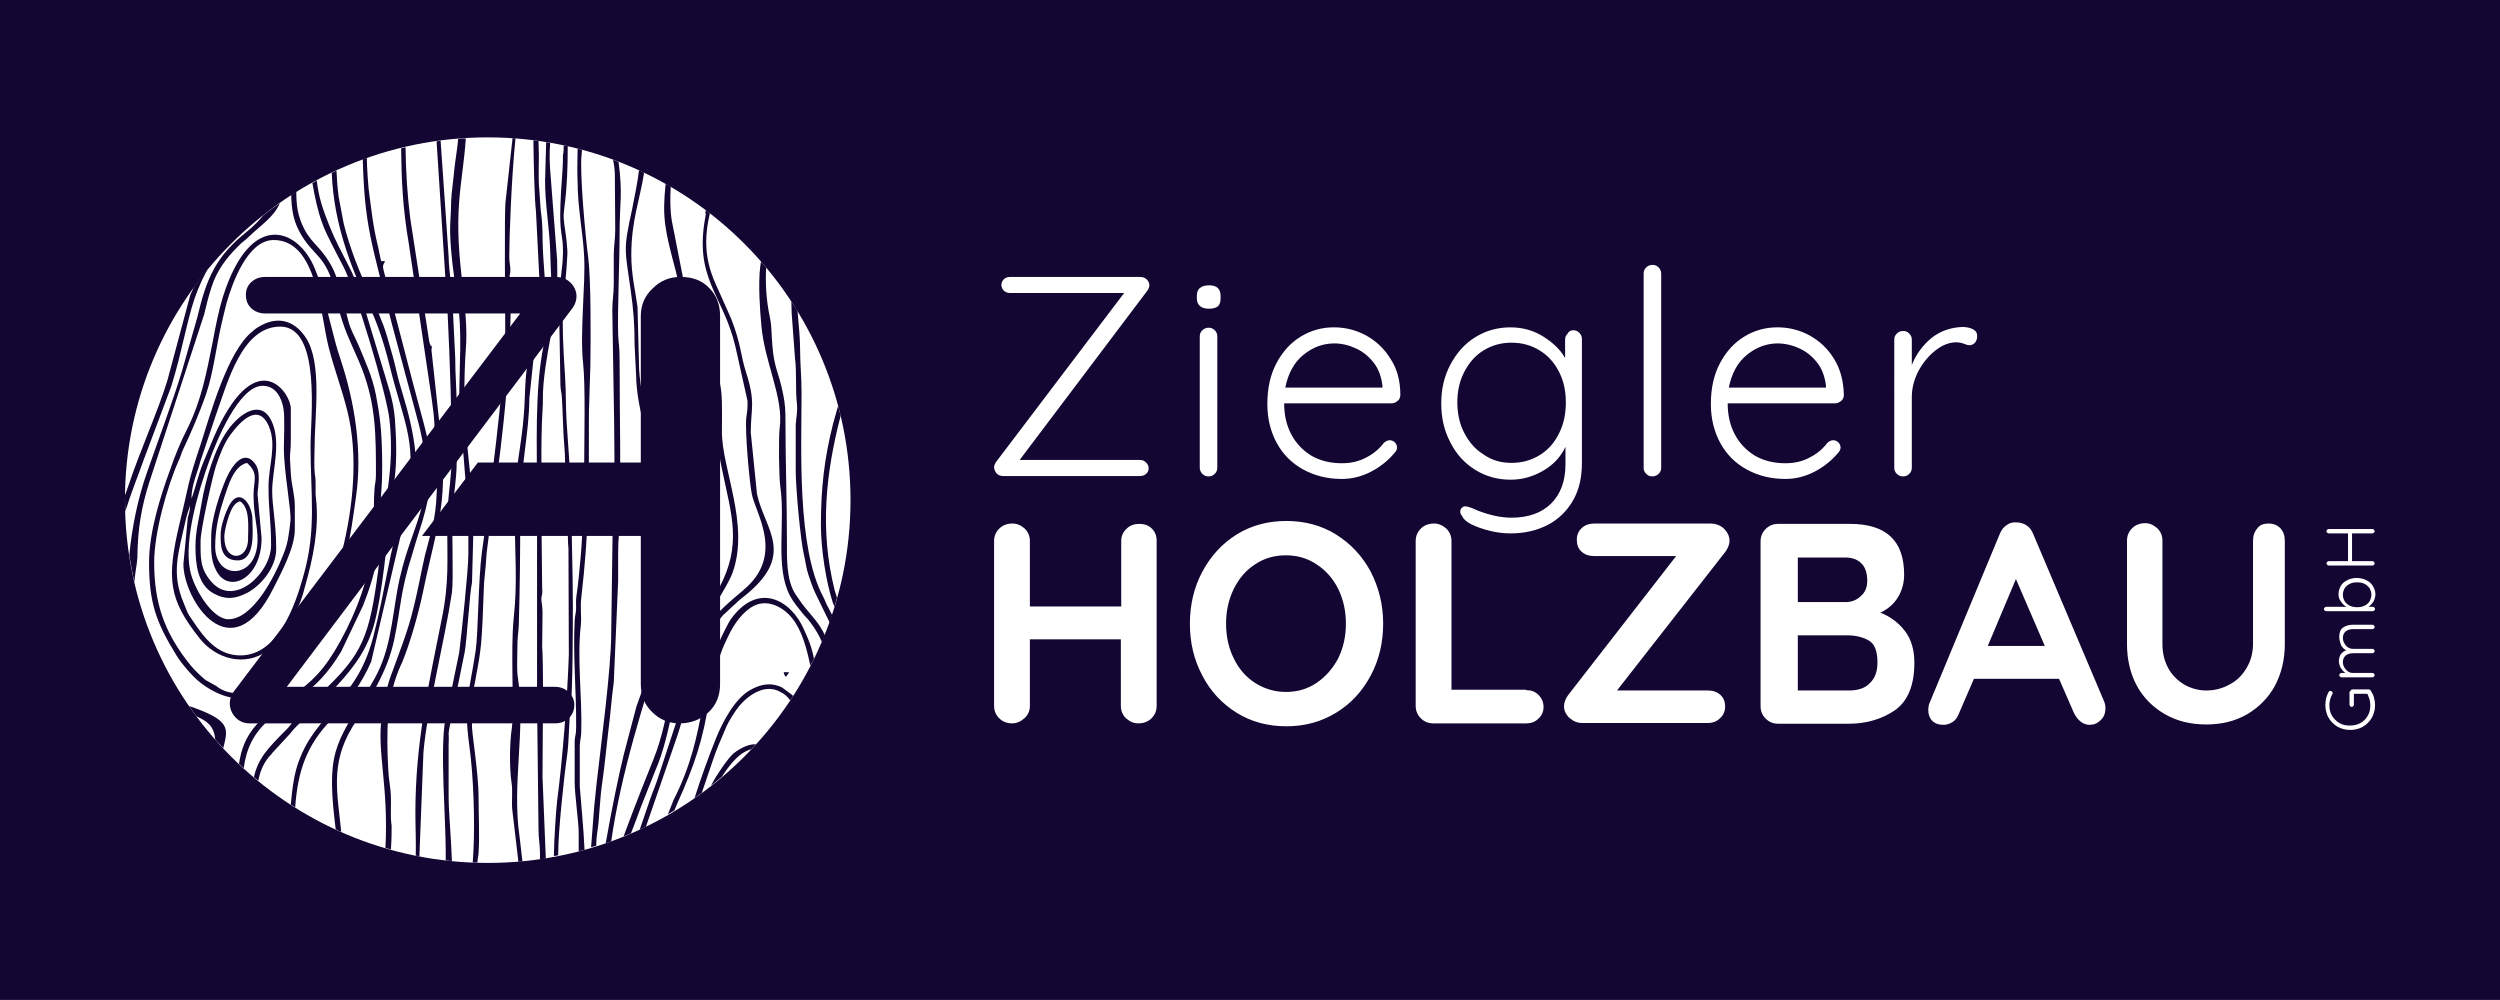
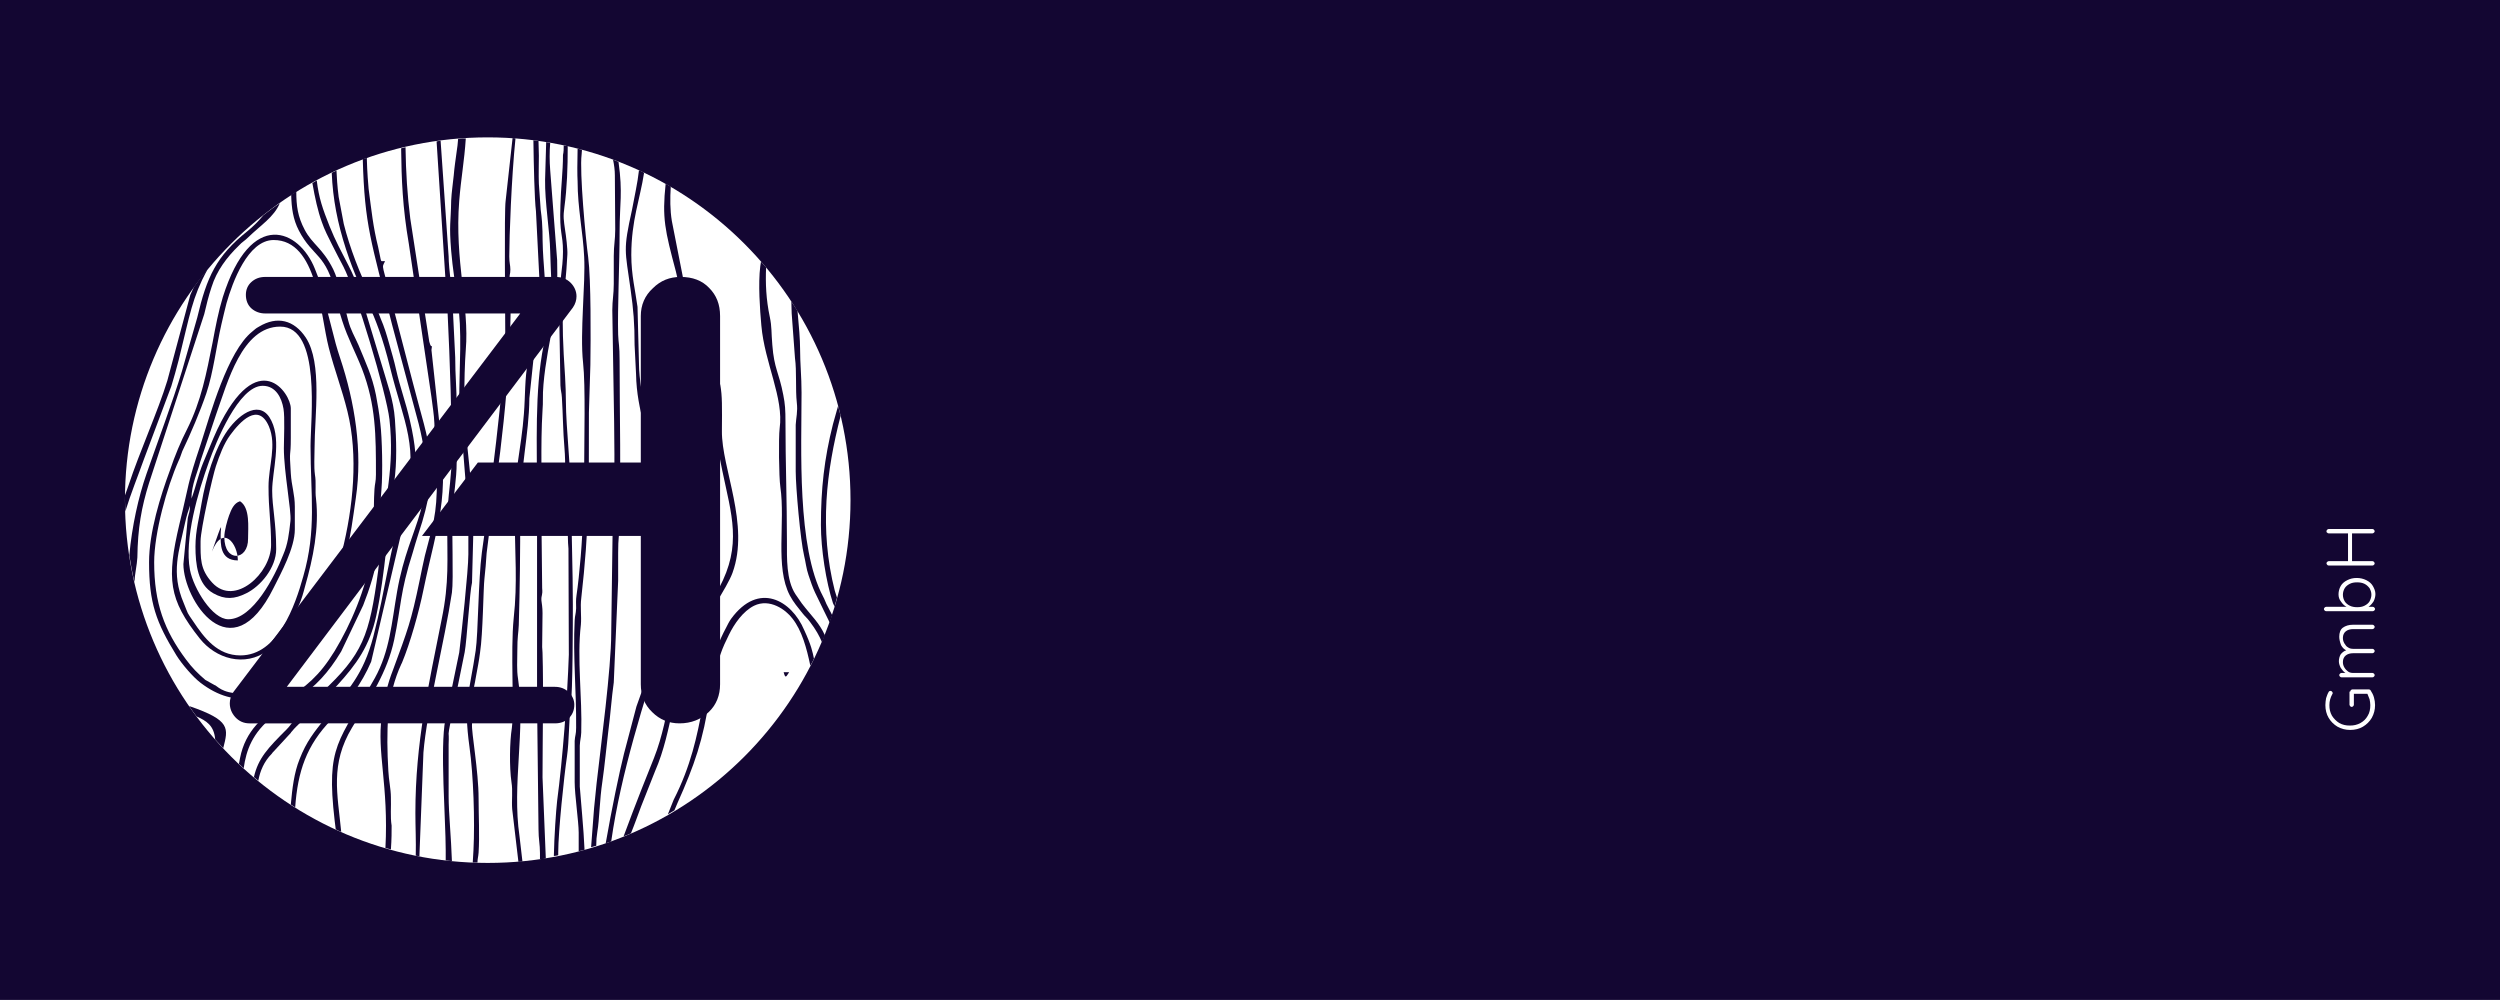
<svg xmlns="http://www.w3.org/2000/svg" version="1.1" id="Ebene_1" x="0px" y="0px" viewBox="0 0 684.3 273.7" style="enable-background:new 0 0 684.3 273.7;" xml:space="preserve">
  <style type="text/css">
	.st0{fill-rule:evenodd;clip-rule:evenodd;fill:#130632;}
	.st1{fill:#FFFFFF;}
	.st2{fill-rule:evenodd;clip-rule:evenodd;fill:#FFFFFF;}
	.st3{fill:#130632;}
</style>
  <rect class="st0" width="684.3" height="273.7" />
-   <path class="st1" d="M537.2,89.5c1,0,2,0.2,2.8,0.6c0.8,0.4,1.2,1,1.2,1.9c0,0.7-0.2,1.3-0.6,1.8c-0.4,0.4-0.9,0.7-1.5,0.7  c-0.3,0-0.8-0.1-1.5-0.4c-0.8-0.3-1.5-0.4-2.1-0.4c-1.9,0-3.8,0.7-5.7,2.2s-3.5,3.4-4.7,5.7s-1.8,4.7-1.8,7.1V128  c0,0.7-0.2,1.2-0.7,1.7s-1,0.7-1.7,0.7s-1.2-0.2-1.7-0.7s-0.7-1-0.7-1.7V93c0-0.7,0.2-1.2,0.7-1.7s1-0.7,1.7-0.7s1.2,0.2,1.7,0.7  s0.7,1,0.7,1.7v6.9c1.2-3,3-5.4,5.4-7.4C531.1,90.6,534,89.6,537.2,89.5 M486.6,94c-3,0-5.8,1-8.4,3.1c-2.6,2.1-4.2,5.1-5,9h26.6  v-0.6c-0.3-2.3-1-4.4-2.3-6.1c-1.3-1.7-2.9-3.1-4.9-4C490.7,94.5,488.6,94,486.6,94z M504.7,108.1c0,0.6-0.2,1.2-0.7,1.6  c-0.5,0.4-1,0.7-1.6,0.7h-29.5c0,3.1,0.6,5.9,1.9,8.4c1.3,2.5,3.1,4.4,5.5,5.9c2.4,1.4,5.2,2.1,8.4,2.1c2.5,0,4.7-0.5,6.7-1.6  c2-1,3.6-2.4,4.8-4c0.6-0.5,1.1-0.7,1.6-0.7s1,0.2,1.4,0.6c0.4,0.4,0.6,0.9,0.6,1.4c0,0.6-0.3,1.1-0.8,1.6c-1.7,2-3.8,3.7-6.3,5  s-5.2,2-8,2c-4,0-7.5-0.9-10.6-2.6c-3.1-1.7-5.5-4.1-7.2-7.2c-1.7-3.1-2.6-6.7-2.6-10.7c0-4.3,0.8-8,2.5-11.2s3.9-5.6,6.7-7.3  s5.8-2.5,9-2.5c3.1,0,6,0.7,8.8,2.2c2.7,1.5,5,3.6,6.7,6.4C503.7,100.9,504.6,104.2,504.7,108.1z M454.7,128c0,0.7-0.2,1.2-0.7,1.7  c-0.4,0.4-1,0.7-1.7,0.7s-1.2-0.2-1.7-0.7s-0.7-1-0.7-1.7V74.9c0-0.7,0.2-1.2,0.7-1.7c0.4-0.4,1-0.7,1.7-0.7s1.2,0.2,1.7,0.7  c0.4,0.4,0.7,1,0.7,1.7V128z M413.7,126.7c2.9,0,5.4-0.7,7.7-2.1c2.3-1.4,4-3.3,5.3-5.9c1.3-2.5,1.9-5.4,1.9-8.5  c0-3.2-0.6-6-1.9-8.5c-1.3-2.5-3-4.4-5.3-5.8c-2.3-1.4-4.8-2.1-7.7-2.1c-2.8,0-5.3,0.7-7.6,2.1c-2.3,1.4-4,3.4-5.3,5.9  s-1.9,5.3-1.9,8.3c0,3.1,0.6,5.9,1.9,8.4s3,4.5,5.3,5.9C408.3,126,410.9,126.7,413.7,126.7z M430.6,90.4c0.7,0,1.2,0.2,1.7,0.7  s0.7,1,0.7,1.8v33.8c0,4.1-0.8,7.5-2.5,10.4s-4,5.1-6.9,6.6s-6.3,2.3-10.1,2.3c-1.8,0-3.7-0.2-5.7-0.7s-3.7-1.1-5.1-1.8  c-1.4-0.7-2.2-1.5-2.5-2.3c-0.4-0.4-0.5-0.8-0.5-1.2c0-0.5,0.2-0.9,0.7-1.2c0.2-0.2,0.5-0.2,0.8-0.2s0.9,0.2,1.8,0.5l1.6,0.7  c3.2,1.2,6.2,1.9,9.1,1.9c4.6,0,8.3-1.3,10.9-3.9c2.6-2.6,3.9-6.2,3.9-10.7v-4.8c-1.3,2.8-3.4,5-6.2,6.6c-2.8,1.6-5.7,2.4-8.8,2.4  c-3.6,0-6.8-0.9-9.7-2.7c-2.9-1.8-5.2-4.3-6.8-7.5c-1.7-3.2-2.5-6.7-2.5-10.7c0-3.9,0.8-7.4,2.5-10.6c1.7-3.2,3.9-5.7,6.8-7.5  s6.1-2.7,9.6-2.7c3.3,0,6.3,0.8,9,2.5s4.7,3.6,6,5.9v-5c0-0.7,0.2-1.2,0.7-1.7C429.4,90.7,429.9,90.4,430.6,90.4z M365.2,94  c-3,0-5.8,1-8.4,3.1s-4.2,5.1-5,9h26.6v-0.6c-0.3-2.3-1-4.4-2.3-6.1c-1.3-1.7-2.9-3.1-4.9-4C369.3,94.5,367.3,94,365.2,94z   M383.3,108.1c0,0.6-0.2,1.2-0.7,1.6c-0.5,0.4-1,0.7-1.6,0.7h-29.5c0,3.1,0.6,5.9,1.9,8.4s3.1,4.4,5.5,5.9c2.4,1.4,5.2,2.1,8.4,2.1  c2.5,0,4.7-0.5,6.7-1.6c2-1,3.6-2.4,4.8-4c0.6-0.5,1.1-0.7,1.6-0.7s1,0.2,1.4,0.6c0.4,0.4,0.6,0.9,0.6,1.4c0,0.6-0.3,1.1-0.8,1.6  c-1.7,2-3.8,3.7-6.3,5s-5.2,2-8,2c-4,0-7.5-0.9-10.6-2.6c-3.1-1.7-5.5-4.1-7.2-7.2c-1.7-3.1-2.6-6.7-2.6-10.7c0-4.3,0.8-8,2.5-11.2  s3.9-5.6,6.7-7.3c2.8-1.7,5.8-2.5,9-2.5c3.1,0,6,0.7,8.8,2.2c2.7,1.5,5,3.6,6.7,6.4C382.4,100.9,383.3,104.2,383.3,108.1z   M330.9,84.5c-1,0-1.8-0.2-2.4-0.7s-0.9-1.2-0.9-2.1v-0.8c0-0.9,0.3-1.7,0.9-2.1c0.6-0.5,1.4-0.7,2.5-0.7c2.1,0,3.1,1,3.1,2.9v0.8  c0,0.9-0.3,1.7-0.8,2.1C332.7,84.3,331.9,84.5,330.9,84.5z M333.2,128c0,0.7-0.2,1.2-0.7,1.7s-1,0.7-1.7,0.7s-1.2-0.2-1.7-0.7  c-0.4-0.4-0.7-1-0.7-1.7V92.1c0-0.7,0.2-1.2,0.7-1.7c0.4-0.4,1-0.7,1.7-0.7s1.2,0.2,1.7,0.7s0.7,1,0.7,1.7V128z M312,125.9  c0.7,0,1.2,0.2,1.7,0.7c0.4,0.4,0.7,0.9,0.7,1.5c0,0.7-0.2,1.2-0.7,1.6c-0.4,0.4-1,0.6-1.7,0.6h-37.4c-0.7,0-1.3-0.2-1.8-0.7  c-0.4-0.5-0.7-1.1-0.7-1.7c0-0.5,0.2-0.9,0.5-1.4l35.1-46.3h-31.2c-0.7,0-1.2-0.2-1.7-0.6c-0.4-0.4-0.7-1-0.7-1.6s0.2-1.1,0.7-1.6  c0.4-0.4,1-0.6,1.7-0.6H312c0.8,0,1.4,0.2,1.9,0.7s0.7,1,0.7,1.6c0,0.5-0.2,0.9-0.5,1.4l-35,46.4H312z" />
-   <path class="st1" d="M620.9,143.3c1.4,0,2.4,0.4,3.3,1.3c0.8,0.9,1.2,2,1.2,3.4v28.2c0,4.3-0.9,8.1-2.7,11.5  c-1.8,3.3-4.4,5.9-7.6,7.8c-3.3,1.9-7,2.8-11.2,2.8s-8-0.9-11.3-2.8s-5.9-4.5-7.7-7.8s-2.7-7.2-2.7-11.5V148c0-1.4,0.5-2.5,1.4-3.4  s2.1-1.4,3.6-1.4c1.2,0,2.3,0.5,3.3,1.4c0.9,0.9,1.4,2,1.4,3.4v28.2c0,2.5,0.5,4.7,1.6,6.7s2.6,3.4,4.4,4.5c1.8,1,3.8,1.6,6,1.6  s4.3-0.5,6.3-1.6c2-1,3.5-2.5,4.7-4.5s1.8-4.2,1.8-6.7V148c0-1.4,0.4-2.5,1.2-3.4C618.5,143.7,619.6,143.3,620.9,143.3 M544.1,176.8  h15.6l-7.9-18.3L544.1,176.8z M575.9,191.9c0.3,0.7,0.4,1.3,0.4,1.9c0,1.4-0.4,2.5-1.3,3.3c-0.9,0.9-1.9,1.3-3,1.3  c-0.9,0-1.8-0.3-2.5-0.9c-0.8-0.6-1.3-1.4-1.8-2.3l-4.1-9.4h-23.3l-4.1,9.5c-0.4,1-0.9,1.8-1.7,2.3s-1.6,0.8-2.5,0.8  c-1.4,0-2.4-0.4-3.1-1.1c-0.7-0.7-1.1-1.7-1.1-3c0-0.5,0.1-1,0.2-1.5l19.4-46.7c0.4-1,1-1.8,1.9-2.4c0.8-0.6,1.8-0.8,2.8-0.7  c0.9,0,1.8,0.3,2.6,0.8s1.4,1.3,1.8,2.3L575.9,191.9z M506.1,189c2.4,0,4.4-0.6,5.7-2c1.4-1.3,2.1-3.2,2.1-5.7c0-3.1-0.8-5.1-2.4-6  c-1.6-0.9-3.6-1.4-5.9-1.4h-13.5V189H506.1z M511.1,159c0-2.1-0.5-3.7-1.6-4.8c-1.1-1.1-2.6-1.6-4.5-1.6h-12.9v12.2h13.1  c1.6,0,2.9-0.5,4.1-1.6C510.5,162.2,511.1,160.8,511.1,159z M514.7,167.7c2.8,1.1,5,2.8,6.7,5s2.6,5.1,2.6,8.7  c0,6.2-1.8,10.5-5.3,13c-3.5,2.4-7.8,3.7-12.6,3.7h-19.4c-1.4,0-2.5-0.5-3.4-1.4s-1.4-2-1.4-3.4v-45.1c0-1.4,0.5-2.5,1.4-3.4  s2-1.4,3.4-1.4h19.7c9.9,0,14.8,4.6,14.8,13.9c0,2.3-0.6,4.4-1.7,6.2C518.4,165.3,516.8,166.7,514.7,167.7z M473.4,148  c0,1-0.4,2-1.1,3l-29.7,38h24.9c1.4,0,2.5,0.4,3.4,1.2c0.9,0.8,1.3,1.9,1.3,3.2c0,1.3-0.5,2.4-1.4,3.2c-0.9,0.9-2,1.3-3.4,1.3h-34.3  c-1.4,0-2.5-0.5-3.5-1.4s-1.5-2-1.5-3.2c0-1,0.4-2,1.1-3l29.6-38.1h-22.5c-1.4,0-2.5-0.4-3.4-1.2c-0.9-0.8-1.3-1.9-1.3-3.3  c0-1.3,0.5-2.4,1.4-3.2c0.9-0.8,2-1.2,3.4-1.2h31.9c1.2,0,2.4,0.4,3.5,1.3C472.8,145.6,473.4,146.7,473.4,148z M417.7,188.9  c1.4,0,2.5,0.4,3.4,1.3s1.4,2,1.4,3.3s-0.5,2.4-1.4,3.2c-0.9,0.9-2,1.3-3.4,1.3h-25.4c-1.4,0-2.5-0.5-3.4-1.4s-1.4-2-1.4-3.4v-45.1  c0-1.4,0.5-2.5,1.4-3.4s2.1-1.4,3.6-1.4c1.3,0,2.4,0.5,3.4,1.4c0.9,0.9,1.4,2,1.4,3.4v40.7h20.4V188.9z M368.4,170.7  c0-3.5-0.7-6.6-2.1-9.5c-1.4-2.8-3.4-5.1-5.9-6.7c-2.5-1.7-5.3-2.5-8.4-2.5c-3.2,0-6,0.8-8.5,2.5c-2.5,1.6-4.4,3.9-5.8,6.7  c-1.4,2.9-2.1,6-2.1,9.5s0.7,6.7,2.1,9.5c1.4,2.9,3.3,5.1,5.8,6.7s5.3,2.5,8.5,2.5c3.1,0,5.9-0.8,8.4-2.5s4.4-3.9,5.9-6.7  C367.7,177.3,368.4,174.2,368.4,170.7z M378.6,170.7c0,5.1-1.1,9.9-3.4,14.2c-2.3,4.3-5.4,7.7-9.5,10.2s-8.6,3.7-13.6,3.7  s-9.6-1.2-13.6-3.7s-7.2-5.9-9.4-10.2c-2.3-4.3-3.4-9-3.4-14.2c0-5.1,1.1-9.9,3.4-14.2c2.3-4.3,5.4-7.7,9.4-10.2s8.6-3.7,13.6-3.7  s9.6,1.2,13.6,3.7s7.2,5.9,9.5,10.2C377.4,160.8,378.6,165.5,378.6,170.7z M311.8,143.4c1.5,0,2.6,0.4,3.5,1.3s1.3,2,1.3,3.4v45.1  c0,1.4-0.5,2.5-1.4,3.4s-2.1,1.4-3.6,1.4c-1.3,0-2.4-0.5-3.4-1.4c-0.9-0.9-1.4-2-1.4-3.4V175h-24.9v18.2c0,1.4-0.5,2.5-1.5,3.4  s-2.1,1.4-3.4,1.4c-1.4,0-2.6-0.5-3.5-1.4s-1.4-2-1.4-3.4v-45.1c0-1.4,0.5-2.5,1.4-3.4s2.1-1.4,3.6-1.4c1.3,0,2.4,0.5,3.4,1.4  c0.9,0.9,1.4,2,1.4,3.4V166h25v-17.9c0-1.4,0.5-2.5,1.5-3.4C309.3,143.8,310.5,143.4,311.8,143.4z" />
  <path class="st1" d="M636.8,145.4c0-0.2,0.1-0.3,0.2-0.4c0.1-0.1,0.2-0.2,0.4-0.2h12c0.2,0,0.3,0.1,0.4,0.2c0.1,0.1,0.2,0.3,0.2,0.4  c0,0.2-0.1,0.3-0.2,0.4c-0.1,0.1-0.3,0.2-0.4,0.2h-5.6v7.6h5.6c0.2,0,0.3,0.1,0.4,0.2c0.1,0.1,0.2,0.3,0.2,0.4  c0,0.2-0.1,0.3-0.2,0.4c-0.1,0.1-0.2,0.2-0.4,0.2h-12c-0.2,0-0.3-0.1-0.4-0.2c-0.1-0.1-0.2-0.3-0.2-0.4c0-0.2,0.1-0.3,0.2-0.4  c0.1-0.1,0.3-0.2,0.4-0.2h5.3V146h-5.3c-0.2,0-0.3-0.1-0.4-0.2C636.8,145.7,636.8,145.6,636.8,145.4 M649.1,162.8  c0-0.7-0.2-1.2-0.5-1.8c-0.4-0.5-0.8-0.9-1.4-1.2c-0.6-0.3-1.3-0.4-2-0.4c-0.8,0-1.4,0.1-2,0.4s-1.1,0.7-1.4,1.2  c-0.3,0.5-0.5,1.1-0.5,1.8c0,0.7,0.2,1.3,0.5,1.8s0.8,0.9,1.4,1.2c0.6,0.3,1.3,0.4,2,0.4c0.8,0,1.4-0.1,2-0.4s1.1-0.7,1.4-1.2  C648.9,164,649.1,163.4,649.1,162.8z M640.1,162.7c0-0.8,0.2-1.6,0.6-2.3c0.4-0.7,1-1.2,1.8-1.6s1.6-0.6,2.6-0.6  c0.9,0,1.8,0.2,2.6,0.6s1.4,0.9,1.8,1.6c0.4,0.7,0.7,1.4,0.7,2.2c0,0.7-0.2,1.4-0.5,2c-0.4,0.6-0.8,1.1-1.4,1.5h1.2  c0.2,0,0.3,0.1,0.4,0.2c0.1,0.1,0.2,0.2,0.2,0.4c0,0.2-0.1,0.3-0.2,0.4c-0.1,0.1-0.3,0.2-0.4,0.2h-12.8c-0.2,0-0.3-0.1-0.4-0.2  c-0.1-0.1-0.2-0.2-0.2-0.4c0-0.2,0.1-0.3,0.2-0.4c0.1-0.1,0.2-0.2,0.4-0.2h5.6c-0.6-0.3-1.1-0.8-1.5-1.4  C640.3,164.1,640.1,163.4,640.1,162.7z M640.3,174.3c0-1.1,0.3-2,1-2.5s1.6-0.8,2.8-0.8h5.3c0.2,0,0.3,0.1,0.4,0.2  c0.1,0.1,0.2,0.2,0.2,0.4c0,0.2-0.1,0.3-0.2,0.4c-0.1,0.1-0.2,0.2-0.4,0.2h-5.3c-0.8,0-1.5,0.2-2,0.6s-0.8,1-0.8,1.8  c0,0.5,0.1,1,0.4,1.5c0.3,0.5,0.6,0.9,1,1.1c0.4,0.3,0.9,0.4,1.4,0.4h5.3c0.2,0,0.3,0.1,0.4,0.2c0.1,0.1,0.2,0.2,0.2,0.4  c0,0.2-0.1,0.3-0.2,0.4c-0.1,0.1-0.2,0.2-0.4,0.2h-5.3c-0.8,0-1.5,0.2-2,0.6s-0.8,1-0.8,1.8c0,0.5,0.1,1,0.4,1.5  c0.3,0.5,0.6,0.8,1,1.1c0.4,0.3,0.9,0.4,1.4,0.4h5.3c0.2,0,0.3,0.1,0.4,0.2c0.1,0.1,0.2,0.2,0.2,0.4c0,0.2-0.1,0.3-0.2,0.4  c-0.1,0.1-0.2,0.2-0.4,0.2h-8.5c-0.2,0-0.3-0.1-0.4-0.2c-0.1-0.1-0.2-0.2-0.2-0.4c0-0.2,0.1-0.3,0.2-0.4s0.2-0.2,0.4-0.2h1.1  c-0.5-0.3-0.9-0.8-1.3-1.4c-0.3-0.6-0.5-1.2-0.5-1.8c0-0.7,0.2-1.4,0.5-1.9c0.4-0.5,0.9-0.9,1.5-1.1c-0.6-0.3-1-0.7-1.4-1.4  C640.5,175.8,640.3,175,640.3,174.3z M643.3,189.3c0-0.2,0.1-0.3,0.2-0.4c0.1-0.1,0.2-0.2,0.4-0.2h4.5c0.2,0,0.4,0.1,0.5,0.3  c0.4,0.6,0.7,1.2,0.9,1.9c0.2,0.7,0.3,1.4,0.3,2.1c0,1.3-0.3,2.4-0.9,3.5c-0.6,1-1.4,1.8-2.4,2.4s-2.2,0.9-3.5,0.9s-2.4-0.3-3.5-0.9  c-1-0.6-1.8-1.4-2.4-2.4c-0.6-1-0.9-2.2-0.9-3.5c0-0.7,0.1-1.3,0.2-1.9c0.2-0.6,0.4-1.2,0.7-1.7c0.1-0.2,0.3-0.3,0.5-0.3  s0.3,0.1,0.4,0.2c0.1,0.1,0.2,0.2,0.2,0.4c0,0.1,0,0.2-0.1,0.3c-0.5,0.9-0.8,1.9-0.8,3s0.2,2,0.7,2.9c0.5,0.8,1.2,1.5,2,2  c0.9,0.5,1.8,0.7,2.9,0.7c1.1,0,2-0.2,2.9-0.7s1.5-1.1,2-2c0.5-0.8,0.7-1.8,0.7-2.9c0-0.5-0.1-1.1-0.2-1.6c-0.2-0.5-0.4-1-0.6-1.5  h-3.7v3c0,0.2-0.1,0.3-0.2,0.4c-0.1,0.1-0.2,0.2-0.4,0.2s-0.3-0.1-0.4-0.2c-0.1-0.1-0.2-0.3-0.2-0.4v-3.6H643.3z" />
  <path class="st2" d="M133.5,37.6c54.8,0,99.3,44.4,99.3,99.3c0,54.8-44.4,99.3-99.3,99.3c-54.8,0-99.3-44.4-99.3-99.3  C34.2,82,78.7,37.6,133.5,37.6" />
  <path class="st0" d="M34.3,140c0-1.1-0.1-2.1-0.1-3.2c0-0.4,0-0.8,0-1.2c0.4-1,0.7-2,1-2.8c3-9.1,8.1-20.4,10.6-28.6l6.3-23.5l1-2.2  c1.2-1.7,2.4-3.3,3.7-4.8c-4.3,8.1-4.7,12-7.9,24.9c-0.7,2.6-1.3,4.9-2,7.1l-7.5,20C37.8,130.2,35.8,135.1,34.3,140" />
  <path class="st0" d="M182.2,50.3c0.5,0.3,1,0.5,1.4,0.8c-0.2,3.2-0.2,6.4,0.3,9.4l3.7,18.8c1.7,7.6,1.4,6.4,4.3,13.5  c0.5,1.1,0.8,1.9,1.4,3c4.5,9.4,4.4,9.1,4.3,22.2c-0.1,10.2,7.7,25.6,2.9,38.8c-1.5,4.1-7.3,12.3-9.6,16.9  c-7.1,14.2-6.6,26-11.6,37.4l-3.8,9.6c-0.8,2.1-1.7,4.7-2.8,7.4c-0.7,0.3-1.3,0.6-2,0.8c3.2-8.7,7-18.2,8.3-21.4  c4.8-12.1,3.8-23.7,12.9-38.7c1.1-1.9,2.1-3.3,3.2-5.1c0.6-0.9,1.1-1.6,1.7-2.7c6.4-11.9,3.4-20.1,0.9-32.2  c-0.8-4-2.2-10.3-1.8-15.2c0.8-10.4-1.2-11.6-4.9-19.5c-2-4.4-3.3-7.9-4.4-12.7c-0.5-2.4-1.1-5-1.6-7.1  C182,63,181.2,59.7,182.2,50.3 M174.9,46.6c0.5,0.2,1,0.4,1.4,0.7c-1.1,7.2-3.5,13-3.5,22.5c0,5.5,1.1,9.7,1.7,14.2l0.4,15.5  c0,4.1,1.1,10.4,2,14c1,4.3,2.1,9,2.7,13.3c0.4,2.6,0.5,4.5,1,7l2.2,12.7c1,6.4,2.2,14.5,0.6,21.2c-0.3,1.1-0.5,2.2-0.7,3.3  c-0.3,1.6-0.4,1.8-0.8,3.2c-5.7,18.2-11.9,37.2-14.6,56.1c-0.5,0.2-1,0.4-1.5,0.5c1.7-9.7,3.7-19.3,5-24.5l3.4-12.9  c2.2-6.3,4.5-12.1,6.1-18.6c0.7-2.7,1.2-3.4,1.3-6.7c0.1-1.8,0.4-1.9,0.3-3.5c-0.6-5.4-1.3-18.5-1.9-23.1c-1.1-7.6-1.9-17.9-3.7-25  c-1.2-4.7-2.1-8.9-2.2-14.1l-0.4-8c0-5.8-0.3-9.6-1.1-15.2c-1.5-10.9-2.1-10.5,0.4-21.8C173.7,53.6,174.5,50.2,174.9,46.6z" />
  <path class="st0" d="M86.1,122.7c0-8.9,2.2-23.3-2.4-30.3c-3.2-4.8-7.8-6-12.8-3c-1.1,0.6-1,0.7-1.9,1.4  c-6.7,5.4-11.4,22.5-14.1,30.9c-3.7,11-3,10.3-5.8,21.8c-3.5,14.9-3,20.5,5.6,31.3c4.3,5.4,12.2,8,18.7,3.2c2-1.5,1.9-1.7,3.5-3.4  c1.9-2.1,3.8-6.3,4.9-8.9c0.8-1.8,1.2-3.3,1.7-5.2c2.2-7.7,3.9-15.9,3-24c-0.3-2.2,0.1-4.4-0.3-6.6  C85.9,127.6,86.1,125.1,86.1,122.7 M52.4,136.5c0-3.9,1.8-7.5,2.4-10.1l4.4-13.1c3.1-8.6,7-23.9,17.5-23.9c11.3,0,8.3,25.4,8.3,32.7  c0,13.4,1.7,22.9-2,35.7c-2.2,7.9-6.9,21.6-17.2,21.6c-6.3,0-9.9-4.8-12.9-9.3c-1.9-2.8-1.2-1.6-2.6-5c-3.6-8.4-1.3-14.2,0.4-22.2  c0.2-0.9,0.4-1.6,0.6-2.3l0.7-2.2c0,1.8-0.3,1.9-0.6,3.4l-1.2,12.6c0,9.7,13,30.1,24.7,6.5c2-4,5.8-10.9,5.8-16v-6.2  c0-3.4-0.9-5.7-1.1-9.1c-0.5-7.4,0-3.7,0-9.8v-8c0-4.2-9-17.5-20.1,5.7c-1.4,3-2.6,6.2-3.9,9.2c-1.2,2.9-2.2,7.1-2.9,9l-0.2,0.5  C52.5,136.3,52.4,136.4,52.4,136.5z M62.5,169.5c-4.4,0-9.5-8.4-10.5-13.5c-1.6-8.5,2.2-21.3,5.2-29.6c1.9-5.3,8.1-20.8,14.7-20.8  c3.6,0,5.2,3.3,5.7,6.3c0.4,2.4,0.1,8.1,0.1,10.8c0,6.5,2.1,17.1,1.8,19.9c-0.4,3.6-0.7,6.3-2,9.3C75.3,157.6,69.3,169.5,62.5,169.5  z" />
  <path class="st0" d="M40.8,153.9c0,11.1,1.9,16.4,7.5,25.5c1.5,2.4,4.5,5.9,6.6,7.5c9.7,7.4,19,5,26.5-5c1.8-2.3,3.5-4.7,4.9-7.4  c1.6-2.9,2.5-5.2,3.9-8.4l4.5-14c1.3-5.5,1.9-10.2,2.7-15.8c1.9-12.8-0.3-26.3-4.3-38.3c-0.5-1.4-0.8-2.6-1.2-3.9l-3.2-12.4  c-0.6-3.1-1.4-5.4-2.5-8.1C81.9,62.8,68.7,56.9,61,81.3c-1.2,3.9-2,8.1-2.8,12.4c-1.7,8.5-3.1,16-7,23.8c-1.7,3.3-3.4,7.4-4.6,11  C43.9,135.8,40.8,145.7,40.8,153.9 M42.2,153.9c0-8,3.5-20.6,6.7-27.8c0.5-1,0.6-1.6,1-2.6c2.3-4.8,4.9-10.9,6.6-15.9  c1.9-5.7,2.7-12.7,4.1-18.8c0.5-2.2,0.9-3.8,1.4-5.8c1.6-5.6,5.8-17.3,12.9-17.3c12,0,12.7,20.2,15.1,29.5  c1.6,6.2,3.6,11.3,5.1,17.4c3,12.1,1.6,26.2-1.5,38.5c-2.6,10.2-4.6,16.2-9.7,24.7c-3.7,6.1-9.7,14-18,14c-5.3,0-6.5-2.2-7.2-2.3  l-2.5-1.4c-2.1-1.8-3.6-3.3-5.3-5.6C45,172.6,42.2,165.1,42.2,153.9z" />
  <path class="st0" d="M36.8,159.3c-0.6-2.4-1-4.9-1.4-7.3c0.7-7.9,2.5-16,4.7-22.3c2.9-8.4,7.3-20.1,9.7-28.1L54,86.9  c2.6-11.1,5.2-16.8,13.7-23.6c1.6-1.3,3.1-2.8,4.4-4.4c1.5-1.2,3-2.3,4.5-3.3c-1.6,3.8-5.2,6-8.7,9.4c-1,1-1.6,1.2-2.5,2.2  c-3.3,3.2-6.1,6.9-7.5,11.4c-0.8,2.4-1.4,4.8-2,7.4l-15.1,46.2c-2.1,6.7-3.1,12.4-3.2,20.4C37.5,154.6,36.9,157.1,36.8,159.3   M61.1,204.8c-0.7-0.8-1.5-1.6-2.2-2.4c-0.3-3.8-2.4-5.1-5.1-6.3c-0.7-0.9-1.4-1.9-2-2.8h0.1C63.2,197.2,62.5,199.3,61.1,204.8z" />
  <path class="st0" d="M66.7,210.3c-0.4-0.4-0.8-0.8-1.3-1.2c0.1-0.6,0.2-1.1,0.3-1.6c1.5-7.6,6.3-11.4,12.1-15.5  c6.1-4.3,9.5-6.8,13.8-13.8c4.4-7.3,8.5-16.7,10.2-26.8c0.9-5.2,0.3-11.6,0.7-17.5c0.1-1.6,0.4-2,0.4-4c0-10.7,0-19-3.8-28.9  c-1.8-4.6-3.9-8.4-5.4-13.1c-0.8-2.3-1.3-4.8-1.8-7.3c-2.6-11.4-6.2-10-10.1-17.5c-1.6-3.1-2-6.1-2.1-9.8c0.5-0.3,0.9-0.6,1.4-0.9  c0,4,0.4,6.9,2.3,10.5c2.1,4,4.9,5,7.8,10.8c1.5,3,3,9.8,4.1,14c0.7,2.7,1.7,4.2,2.8,6.7c2,4.9,3.7,8.3,4.8,13.7  c0.5,2.7,0.9,4.9,1.2,7.8c0.5,4.1,0.7,13.4,0.3,18.2c-0.5,5.5-0.4,11.8-1,17.1c-0.5,4.7-2.3,10.2-4,14.5l-6,12.6  c-3.6,6-7,9.5-12.2,13.2c-0.5,0.4-0.6,0.5-1.3,0.9c-2,1.4-3.4,2.3-5.3,3.8C69.1,200.6,67.4,205.3,66.7,210.3" />
-   <path class="st0" d="M206.9,203.7c-0.4,0.5-0.9,1-1.3,1.4c-0.8,0.2-1.7,0.6-2.7,1.3c-2,1.5-3.7,3.7-5.3,6.2c-1,0.8-1.9,1.6-2.9,2.4  c0-0.1,0.1-0.2,0.1-0.3c1.1-2.2,4.3-7,6-8.5C202.9,204.6,204.9,203.7,206.9,203.7 M217.1,190.5c-0.3,0.4-0.5,0.8-0.8,1.2  c-0.7-1-1.6-1.8-2.7-2.3c-5.1-2.9-10.5,2.5-12.2,5.1c-1.5,2.3-2.2,3.3-3.3,6.1c-1,2.3-1.9,4.4-2.7,6.7l-3.3,9.7  c-0.7,0.5-1.4,1-2,1.5c1.8-5.7,3.8-11.2,5.8-16.2c1.9-4.8,5.3-11.1,9.4-13.4c2.6-1.5,5.6-2.3,8.8-0.7l2.7,2c0,0.1,0.1,0.1,0.2,0.2  C217,190.4,217,190.4,217.1,190.5z" />
-   <path class="st0" d="M193.2,57.5c0.4,0.3,0.8,0.6,1.1,0.9c-1.2,5.2-1.6,10.3,0.4,16.3c0.8,2.4,1.7,4.1,2.7,6.4c1,2.2,1.8,4,2.8,6.3  c2.7,7,2.5,9.8,4,14.5c2.7,8.3,1.3,9.9,1.3,16.5l1.7,16.8c2.1,9.9,11.1,16.7-4,28.4c-1.2,0.9-1.4,1.3-2.5,2.2l-2.8,2.6  c-2,2.4-3.9,4.6-5.2,7.9l-6.1,21.2c-0.4,1.5-0.7,2.2-1.1,3.6l-8.7,25.2c-0.6,0.3-1.1,0.5-1.7,0.8c0.9-2.6,1.8-5.2,2.8-8.2  c0.8-2.3,1.7-4.3,2.4-6.6l4.6-14c2.4-7.5,4.9-21,9.2-27.5c2.1-3.2,6.3-6.7,9.3-9.2c0.1,0,0.1-0.1,0.2-0.2  c11.2-9.4,3.3-20.7,2.2-26.1c-0.6-2.7-2-17.8-1.5-21.2c0.2-1.2,0.4-2.6,0.3-4.4l-3.3-14.8c-3.4-14.5-11.6-18.6-8.1-36.2  C193,58.3,193.1,57.9,193.2,57.5" />
  <path class="st0" d="M208.3,71.6c0.5,0.5,0.9,1.1,1.4,1.6c-0.2,4.3,0,8.8,1,13.5c0.6,2.8,0.4,4.3,0.7,7.7c0.5,6.6,1.8,7.4,3,13.7  c0.5,2.5,0.6,4.1,0.6,7.4c0,11.3,0.4,21.4,0.4,32.7c0,4.6-0.2,10.5,2.3,14.4l1.8,2.6c2.6,3.4,4.7,5.2,6.3,8.7  c-0.3,0.6-0.5,1.3-0.8,1.9c-0.7-1.7-1.7-3.5-3.3-5.6c-0.8-1.1-1.3-1.4-2-2.3c-1.2-1.5-2.5-3-3.5-4.9c-4.1-7.8-1.2-19.9-2.6-29.7  c-0.4-2.7-0.5-13.5-0.2-16c1.2-8.4-4.1-17.9-5-28.2c-0.4-4.4-0.9-11.4-0.3-16.2L208.3,71.6z" />
  <path class="st0" d="M123.7,235.7c-0.6-0.1-1.1-0.1-1.7-0.2v-2.8c0-8.3-1.6-28.2-0.1-35.7l3.8-18.4c0.6-4.9,2.5-22.4,2.5-26.9  c0-4.8,0.1-10-0.3-14.2l-1.1-13.7c-0.2-4.7-1.1-8.6-1.1-13.8c0-10,0.9-19.2-0.5-28.2c-0.6-4.2-1.3-8.3-1.7-13.1  c-0.6-7.4-0.1-7.5,0-13.8c0.1-2.3,0.5-4.8,0.7-6.9c0.2-2.4,0.5-4.2,0.8-6.5c0.2-1.1,0.3-2.3,0.4-3.5c0.7-0.1,1.4-0.1,2.1-0.1  c-0.4,6.2-1.3,10.8-1.8,17.1c-1.3,16.2,2.8,29,1.8,40.7c-0.3,4.1-0.4,8.4-0.4,13.8c0,10.1,2.6,24.3,2.5,34.8l-0.4,15.2  c-0.6,2.2-1.4,15.8-2,19l-3.8,18.7c-1,5.4-0.4,1.9-0.6,6.6V218C122.8,222.5,123.5,229.4,123.7,235.7" />
  <path class="st0" d="M70.7,213.7c-0.4-0.3-0.8-0.7-1.2-1c1.2-5.2,3.8-7.9,9-13.1c1-1,1.2-1.6,2.2-2.6l7.2-7.3  c11.5-10.7,13.2-15.6,15.6-33.4c0.2-1.3,0.3-3,0.4-3.9c0.2-1.6,0.4-2.9,0.5-4.3c0.8-11.4,3.7-19.9,2.2-33.3  c-0.8-7.1-9.3-35.5-12.6-41.8c-1.1-2.1-2-3.8-3.1-6c-1-2-2.1-4.1-2.8-6.2c-1.1-3-1.9-6.7-2.6-10.7c0.4-0.2,0.8-0.5,1.2-0.7  c0.6,4.9,1.6,7.7,3.5,12.5c1.6,4,3.2,6.9,5.2,10.8c1.1,2.1,1.8,3.8,2.7,6.4c0.4,1.3,0.8,2.2,1.2,3.6l5.3,17.5  c1.4,4.9,3.1,9.1,3.5,14.6c0.4,5.4,0.6,11.8-0.2,17.2c-1.8,12.2-2.4,24.8-4.9,36.5c-1.8,8.3-5.4,13.3-10.7,19.1L90,190  c-0.3,0.3-0.3,0.2-0.6,0.5l-7.2,7.3c-0.9,0.9-1.5,1.4-2.3,2.4c-0.1,0.1-0.3,0.3-0.3,0.4l-4.7,5.1c-0.3,0.3-0.3,0.3-0.5,0.6  C72.3,208.4,71.2,211,70.7,213.7" />
  <path class="st0" d="M158.1,40.7c0.4,0.1,0.8,0.2,1.2,0.3l-0.1,1.3c-0.6,4.7,1.1,23,1.8,28.1c0.8,6.3,0.7,22.4,0.6,29.5l-0.4,13  c0,20.8,0.1,31.4-2.1,50.9c-0.3,2.3,0.1,4.9-0.1,7.2c-1.1,9.4,0.4,19.8,0.1,29.5c-0.1,1.8-0.3,1.8-0.4,3.6v11.2  c0.2,3,1.1,12,1.3,17.3c-0.5,0.1-1.1,0.3-1.6,0.4c0-1.4,0-3,0-5.1c0-2.9-1.1-10.4-1.1-13.8v-11.3c0.1-1.6,0.4-1.7,0.4-3.6  c0.1-9.9-0.9-19.4-0.4-29.4c0.1-1.6,0.3-1.5,0.4-3.3c0-1.3-0.1-2.2,0.1-3.5c0.8-5.4,1.7-15.8,1.7-21.2c0-5.5,0.4-8,0.4-13.8  c0-7.1,0.4-22.5-0.3-28.7c-0.9-8.3,0.7-21.7,0.3-29c-0.3-6.7-1.8-13.3-1.8-20.7C158,48,158,44.4,158.1,40.7" />
  <path class="st0" d="M149.5,38.9c0.4,0.1,0.8,0.1,1.1,0.2c-0.2,2.6-0.2,4.9,0,7.5l1.9,24.6c0.1,4.8,0.1,10.9-0.6,14.6  c-0.4,2.2-0.7,4.4-1.2,6.5c-0.9,4.6-2.2,12.1-2.1,17c0,1.4,0,1.3-0.1,3c-0.6,9.7-0.1,20.5-0.3,29.7l0.2,19c0.2,2.1-0.3,1.8-0.2,3.4  c0.1,0.9,0.3,1.8,0.3,3.4l-0.1,9.3c0,0.4,0.1,1,0.1,1.6c0.3,9.8,0,23.8,0,34.1l0.9,22.2c-0.5,0.1-1.1,0.2-1.6,0.2c0-0.6,0-1.2,0-1.7  c0-2.4-0.4-3.8-0.4-6.5l-0.4-35.2c0-18.9,0-37.7,0-56.6c0-12.8-0.7-28.4,1.8-40.7c2.9-14.7,2.2-11.6,1.8-25.7  c-0.1-5.4-1.5-13.6-1.4-19.6L149.5,38.9z" />
  <path class="st0" d="M107,232.5c-0.5-0.1-1-0.3-1.5-0.4c0.9-17.2-2.4-26.3-1-35.9c0.4-2.9,0.5-4.3,1.2-6.8c0.6-2.6,1.1-4,1.9-6.1  c4-10.9,4.9-13,7.3-24.6c0.5-2.4,0.9-4.5,1.4-6.6c2.2-8.7,3.3-10.8,3.3-21c0-7.9-0.6-9-0.7-15.2c-0.1-2.5-0.5-4.7-0.8-7.2l-6.2-42  c-1.7-9.9-2-17.5-2.1-26.1c0.4-0.1,0.8-0.2,1.2-0.3c0.1,6.8,0.5,13.2,1.3,19.5l5.2,33.7c0.7,2.7,0.9-0.1,0.6,2.3l2.1,19.4  c2.8,22.6-0.3,27-4.3,46.3c-1.2,5.9-3.6,14.5-5.9,20c0,0-0.1,0.1-0.1,0.2c0,0-0.1,0.1-0.1,0.2c-1.7,3.6-3.2,9-3.5,13.5  c-0.4,5.4-0.3,10.2,0,15.6c0.1,2.4,0.7,5,0.7,7.2c0.1,2.7-0.2,5.3,0.2,7.8C107.2,227.4,107.2,229.8,107,232.5" />
  <path class="st0" d="M80.8,221c-0.4-0.3-0.8-0.5-1.2-0.8c0.4-4.4,0.9-8.7,2.4-12.4c1.9-4.9,4-7.4,7-11.2  c6.4-7.9,10.4-11.8,13.2-22.4c3.4-13.2,4.2-22.6,8.3-36.3c4.5-15.3,0-22.2-3.7-37.2c-4.2-17-7.5-18.5-12.1-32.5  c-2.3-7.1-3.6-13.7-3.9-20.9c0.4-0.2,0.9-0.4,1.3-0.6c0.1,1.9,0.2,4.1,0.6,7.2l1.4,7.4c1.6,6.4,4.5,14,7.5,19.8c1,1.9,1.8,4,2.6,6.1  c1,2.3,1.6,4.3,2.3,6.8s1.4,4.8,1.9,7.1c1.1,4.9,2.7,9.1,3.8,14c3.2,13.8,1.2,18.2-2.2,30.1l-8.4,35.9c-2.5,5.9-6.5,11.3-10.9,15.9  C83.9,204,81.5,211.1,80.8,221" />
  <path class="st0" d="M167.8,43.7c0.5,0.2,1,0.4,1.5,0.6c1.2,8.6,0.3,11.5,0.3,19c0,8.7-0.6,21.5-0.4,28.3c0.1,2.6,0.4,2.8,0.4,7.2  c0,14.3,0.4,31.7,0,45.4c-0.1,2.5-0.4,2.8-0.4,7.2c0,2.5,0,5.1,0,7.6l-1.2,27.8c-0.6,4.2-0.9,8.9-1.5,13.4c-0.5,4.1-1,9.5-1.6,13.6  c-0.8,5.3-0.8,10.3-1.4,13.9c-0.2,1.2-0.3,2.4-0.3,3.8c-0.5,0.1-0.9,0.3-1.4,0.4v-0.1l0.8-10.5c0.2-2.1,0.5-4.7,0.7-6.9  c1.2-10.6,4-31.5,4-41l0.4-29.3c1.1-10,0-46.5-0.1-59.2c0-2.7,0.4-4.3,0.4-7.2c0-2.5,0-5.1,0-7.6c0-3,0.4-4.4,0.4-7.3L168.3,48  C168.3,46.6,168.1,45.1,167.8,43.7" />
  <path class="st0" d="M93.4,227.7c-0.5-0.2-1-0.4-1.5-0.7c-0.1-0.7-0.2-1.5-0.3-2.4c-2.4-20.8,1.1-21.4,11-39  c4.1-7.4,4.6-15.1,6.1-23.7c3.4-19.5,11.6-23.2,5.9-45.9l-7.3-27.2c-5.7-22.8-7.5-27-8-45.2c0.4-0.1,0.7-0.3,1.1-0.4  c0.1,4,0.4,7.4,0.5,8.5c0.8,6,1.2,10.3,2.6,15.9c1.1,4.9,0.4,3.7,1.9,3.9c-0.6,1.2-0.7,1.1-0.4,2.5l8.1,31.1  c4.3,16.8,7.7,22.4,1.4,41.1c-0.6,1.8-1,3.3-1.6,5.3c-3.4,10.5-3.1,14.6-5,23.6s-6.6,15.8-11.5,24C90.3,209.2,92.4,217.3,93.4,227.7  " />
  <path class="st0" d="M146,38.4c0.5,0.1,0.9,0.1,1.4,0.2l0.1,4c0,2.5-0.1,5.1,0,7.7l0.5,7.1c0.7,5.1,0.4,7,0.6,11  c0.3,6.5,1.1,10.3,0.3,17.7c-0.5,4.3-2.1,8.1-2.9,12.4l-1.1,10.5c-0.1,10.4-2.5,18.5-2.5,31.6c0,10.3-0.1,20.7-0.4,30.5  c-0.1,2.4-0.4,2.9-0.4,7.2c0,2.5-0.2,5.1,0.2,7.5c2.1,14-1.7,28.8,0.4,43.1l0.8,6.9c-0.4,0-0.7,0.1-1.1,0.1l-1.7-14.4  c-0.2-2.4,0.2-5-0.2-7.4c-0.6-4.2-0.5-11,0.1-14.8c0.7-5.3-0.4-21,0.5-30c1.1-10,0.3-17.6,0.3-28l0.8-14.5c0.6-4.1,1.4-9.2,1.7-13.5  c0.4-5,0.2-9.8,1.1-14.2c1.8-9,3.3-9.7,3.3-19.6l-1.1-21.7C146.3,54.5,146.1,45.3,146,38.4" />
  <path class="st0" d="M114.8,234.4c-0.3-0.1-0.7-0.1-1-0.2c0.1-3.9-0.1-7.9-0.1-11.7c0-19.3,3.6-34.8,7.2-53  c2.1-10.2,1.5-16.1,1.5-26.8c0-4.9,0.8-9.5,1.1-14.1c0.3-4.7,0-10.1,0-14.9c0-4.7-0.9-30.4-1.5-36.2l-2.5-38.8  c0.4-0.1,0.7-0.1,1.1-0.2l2.2,31.7c0,3.2,1.1,10.7,1.1,13.4l0.7,14.2c0,5.3,0.4,8,0.4,13.8c0,5,0,9.9,0,14.9c0,4.8-0.9,9.1-1.1,13.4  c-0.3,5.2,0.3,18.7-0.2,22.3c-2,13.3-6.9,32.5-7.8,43.8l-1.1,28.3L114.8,234.4z" />
  <path class="st0" d="M222.8,180.3c-0.3,0.6-0.6,1.3-1,1.9c-1-4.8-2.3-9.6-4.9-12.9c-1.8-2.4-6.2-5.6-10.5-3.5c-3,1.5-5.4,4.9-6.9,8  c-0.9,1.8-1.6,3.3-2.3,5.3c-0.6,1.9-1.3,3.9-1.7,5.9c-0.4,1.8-1,4.2-1.3,6c-1.7,11.5-4.1,18.4-8.8,28.9l-0.8,1.9  c-0.6,0.4-1.2,0.7-1.8,1.1l1.6-4c9.5-18.6,6.7-32.9,14.3-47c0.4-0.8,0.9-1.8,1.4-2.5c7.6-10.4,16.6-5,20,3  C222.1,176.7,222.4,178.4,222.8,180.3" />
  <path class="st0" d="M140.3,37.8c0.3,0,0.6,0,0.8,0.1c-1.1,10.7-1.7,26.9-1.7,32.3c0,1.8,0.3,2.4,0.3,3.6c0,1.4-0.3,1.2-0.2,2.5  c1.2,15.3-1.9,45.4-4.6,61.6l-1.7,13.5c-0.1,2-0.4,5.2-0.6,7c-0.3,2.5-0.4,15-1.2,20.2c-0.3,2.4-0.7,4.3-1.1,6.5  c-0.3,2-0.9,4.2-1.1,6.2c-0.2,2.8,0.2,4,0,6.9c-0.2,2.1,1.8,12.9,1.8,20.3c0,4.8,0.3,10.2,0,14.9c-0.1,1.3-0.3,1.6-0.3,2.7  c-0.4,0-0.9,0-1.3,0l0.2-3.4c0.4-8.1,0-20.4-1.1-28.3c-1.7-12.3,0-14.8,1.7-26.3c0.7-4.7,0.7-19.3,1.7-26.9  c1.9-13.3,6.4-47.7,6.4-59.7c0-6-0.3-33.9,0.1-36.5L140.3,37.8z" />
  <path class="st0" d="M154.3,39.8c0.4,0.1,0.8,0.2,1.1,0.2c0,5.8-0.2,11.5-0.9,16.6c-0.4,2.8-0.2,3.6,0.2,6.5  c0.2,1.2,0.7,5.1,0.6,6.6c-0.6,11.9-1.8,12.1-1,27.3c0.2,3.3,0.6,8.7,0.6,13c0,6.5,1.5,20.8,1.5,27.2c0,9.5,0.4,18.5,0.4,28.3  c0,4.3,0,23.8-0.6,28c-0.5,3.8-0.4,9.3-1,13.5c-0.8,5.4-2.4,20.7-2.4,26.3c0,0.3,0,0.6,0,0.8c-0.4,0.1-0.8,0.2-1.2,0.2  c0.1-5.4,0.6-12.4,0.9-15.1c1.5-11.3,2.8-28.3,3.2-40l-0.1-29c-0.4-4,0.1-9.7-0.5-13.7c-0.6-4.3-0.2-9.5-0.6-13.9  c-0.4-4.5-0.4-9-0.7-13.8c-0.1-1.6-0.3-1.5-0.4-3.3L153,82.3c0-4.4,1.1-8.8,1.1-13.4c0-5.1-1-4.6-0.7-12.7c0.1-4.7,0.7-9.1,0.7-13.8  C154.3,41.6,154.3,40.7,154.3,39.8" />
  <path class="st0" d="M216.6,82.5c0.6,0.9,1.1,1.7,1.7,2.6c0.4,4.2,0.7,8,0.7,10.4c0,4.1,0.4,7.5,0.4,12c0,15.2-1.3,42.3,5.9,55.8  c0.5,0.9,0.5,1.2,0.9,2l1.6,3.1c-0.2,0.7-0.5,1.3-0.7,2c-0.9-1.9-2.2-4.4-4-8.2c-0.7-1.5-1.2-3-1.8-4.8c-0.6-1.7-0.8-3.7-1.2-5.3  c-1-4.1-2.3-18.8-2.3-23.1v-12.7c0.1-2,0.6-3.6,0.3-6.1c-0.4-3.6,0-8.6-0.5-12.2l-0.9-12.2C216.7,84.6,216.6,83.5,216.6,82.5" />
  <path class="st0" d="M229.4,111.1c0.2,0.9,0.5,1.8,0.7,2.7c-3.9,15.1-5.9,31-1.6,47.9l0.6,1.9c-0.2,0.8-0.5,1.7-0.7,2.5  c-0.1-0.3-0.2-0.7-0.4-1c-1.9-5.8-3.3-14.8-3.3-21.4c0-9.9,0.9-18.1,3.3-27.6L229.4,111.1z" />
  <path class="st0" d="M53.5,149.6c0,4.8,0.6,10.4,4.9,12.8c3.2,1.8,5.8,1.6,9,0c3.9-1.9,8.2-7,8.2-12.1c0-7.2-1.1-11.5-1.1-16  c0-5.3,2.6-13.4-0.2-19.1c-2.8-5.9-8.5-2.3-12,2.6c-3.6,5.1-6,13.4-7.1,19.8C54.6,141.6,53.5,145.1,53.5,149.6 M54.9,148.1  c0-3.2,3.3-17.8,4.2-20.5c1-3,2.2-6.2,3.9-8.5c2.7-3.7,7.7-9.1,10.6-2.4c2.2,5.2-0.1,10.8-0.1,16.5c0,6.5,0.7,9.5,0.7,16  c0,7.6-9.9,17-16.1,10.3C54.7,155.8,54.9,152.8,54.9,148.1z" />
-   <path class="st0" d="M57.8,147c0,3.3-0.2,6.4,1.5,9.4c3.4,6.2,12.3,2,12.3-9.1l-1.1-12c0-1.7,1.1-6-0.7-8.4c-3.2-4.3-6.5,1-7.8,3.9  C60.3,134.7,57.8,141.9,57.8,147 M58.9,149.6c0-5.3,1.2-9.5,2.5-13.5c1.1-3.2,2.5-8.5,6.2-9.4c3.3,2.9,1.8,4.8,1.8,8.7  c0,5.6,1.1,8.3,1.1,12.3C70.5,158.8,58.9,158.9,58.9,149.6z" />
-   <path class="st0" d="M60.4,146.3c0,2.4-0.3,7.1,4.7,7.1c4.9-0.1,4-8,4-11.1c0-4.6-4.1-10-7.1-2.4C61.3,141.6,60.4,144.3,60.4,146.3   M61.4,147c0-1.7,0.8-4.5,1.3-5.9c0.6-1.6,1.3-3.4,3-3.9c2.8,1.8,2.2,7.1,2.2,10.2C68,153.5,61.4,154.1,61.4,147z" />
+   <path class="st0" d="M60.4,146.3c0,2.4-0.3,7.1,4.7,7.1c0-4.6-4.1-10-7.1-2.4C61.3,141.6,60.4,144.3,60.4,146.3   M61.4,147c0-1.7,0.8-4.5,1.3-5.9c0.6-1.6,1.3-3.4,3-3.9c2.8,1.8,2.2,7.1,2.2,10.2C68,153.5,61.4,154.1,61.4,147z" />
  <path class="st0" d="M216,184h-1.5C215,185.9,215.2,185.2,216,184" />
  <path class="st3" d="M151.9,188c1.5,0,2.8,0.5,3.8,1.5s1.5,2.1,1.5,3.4c0,1.5-0.5,2.7-1.5,3.7c-1,0.9-2.2,1.4-3.8,1.4H68.3  c-1.6,0-2.9-0.6-3.9-1.7s-1.5-2.4-1.5-3.8c0-1,0.3-2.1,1-3.1l78.5-103.6H72.6c-1.5,0-2.8-0.5-3.8-1.4s-1.5-2.2-1.5-3.7  c0-1.4,0.5-2.6,1.5-3.5s2.2-1.4,3.8-1.4H152c1.7,0,3.1,0.5,4.2,1.6c1,1,1.6,2.3,1.6,3.7c0,1-0.3,2.1-1,3.1L78.5,188H151.9z" />
  <path class="st3" d="M186.3,75.8c3.3,0,5.9,1,7.8,3c2,2,3,4.5,3,7.7v100.8c0,3-1,5.6-3.1,7.6s-4.8,3.1-8,3.1c-2.9,0-5.4-1-7.5-3.1  c-2.1-2-3.1-4.6-3.1-7.6v-40.6h-59.9l15.3-20.1h44.6V86.5c0-3,1.1-5.6,3.3-7.6C180.8,76.8,183.3,75.8,186.3,75.8" />
</svg>